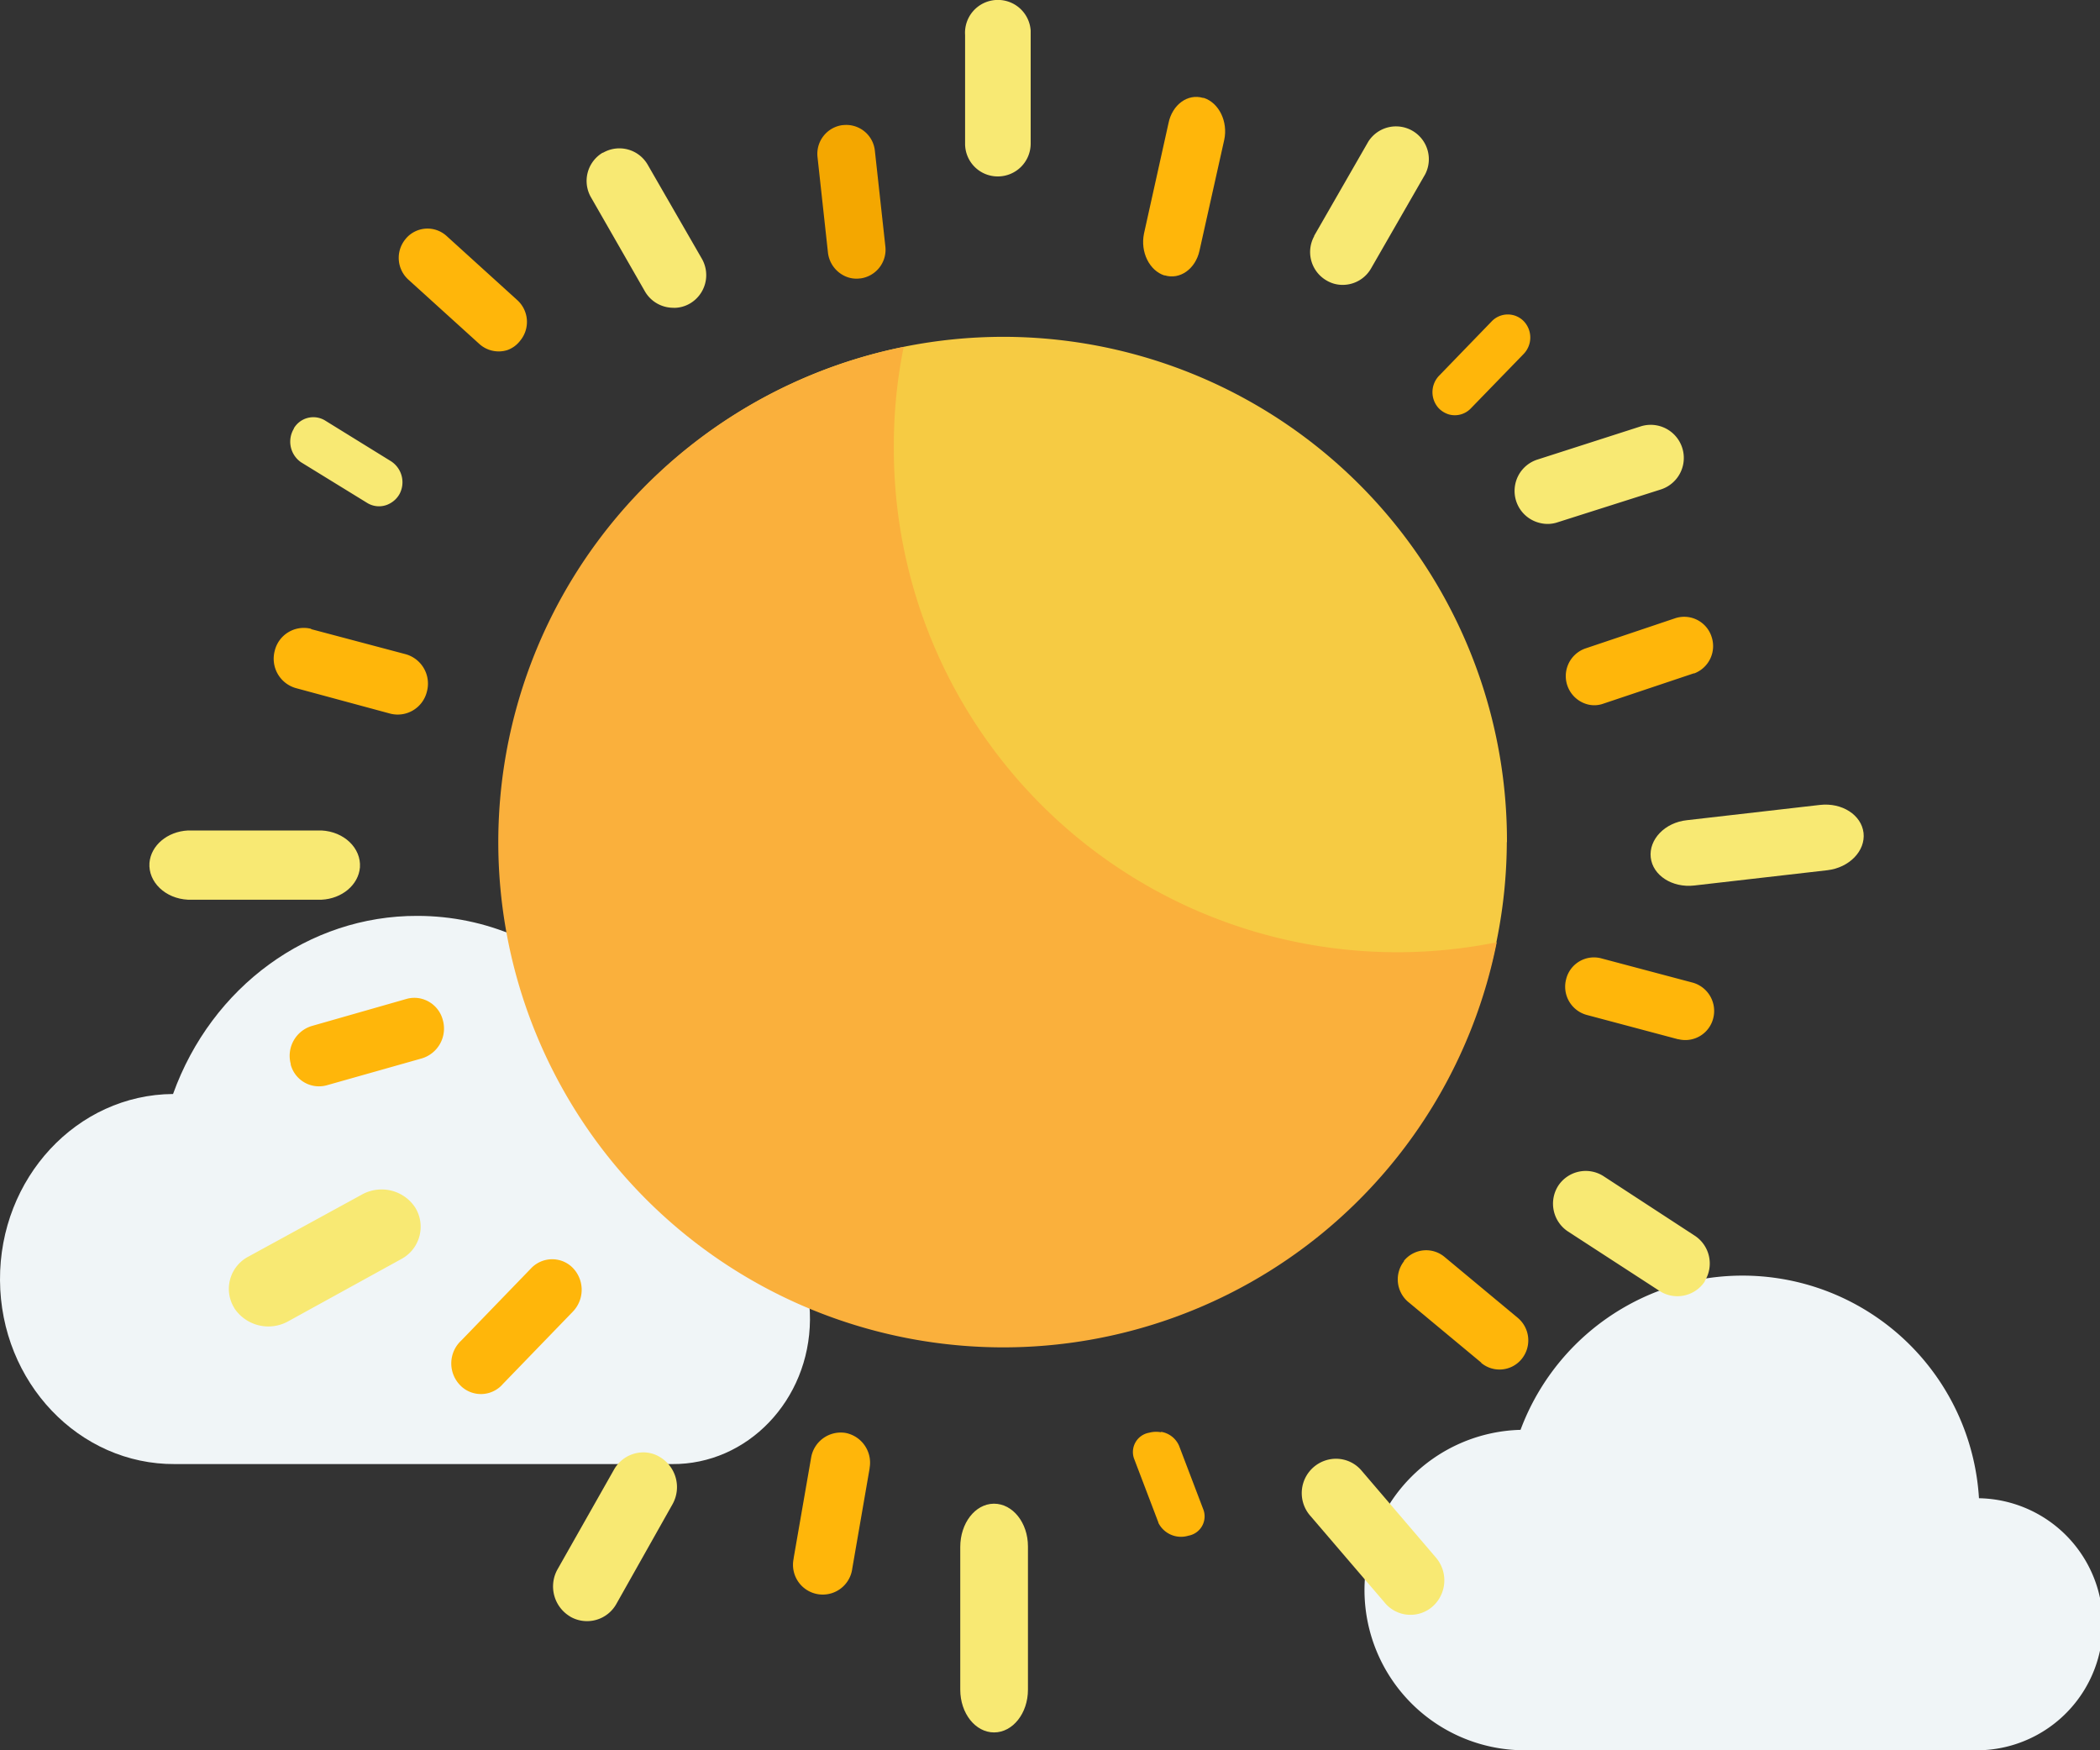
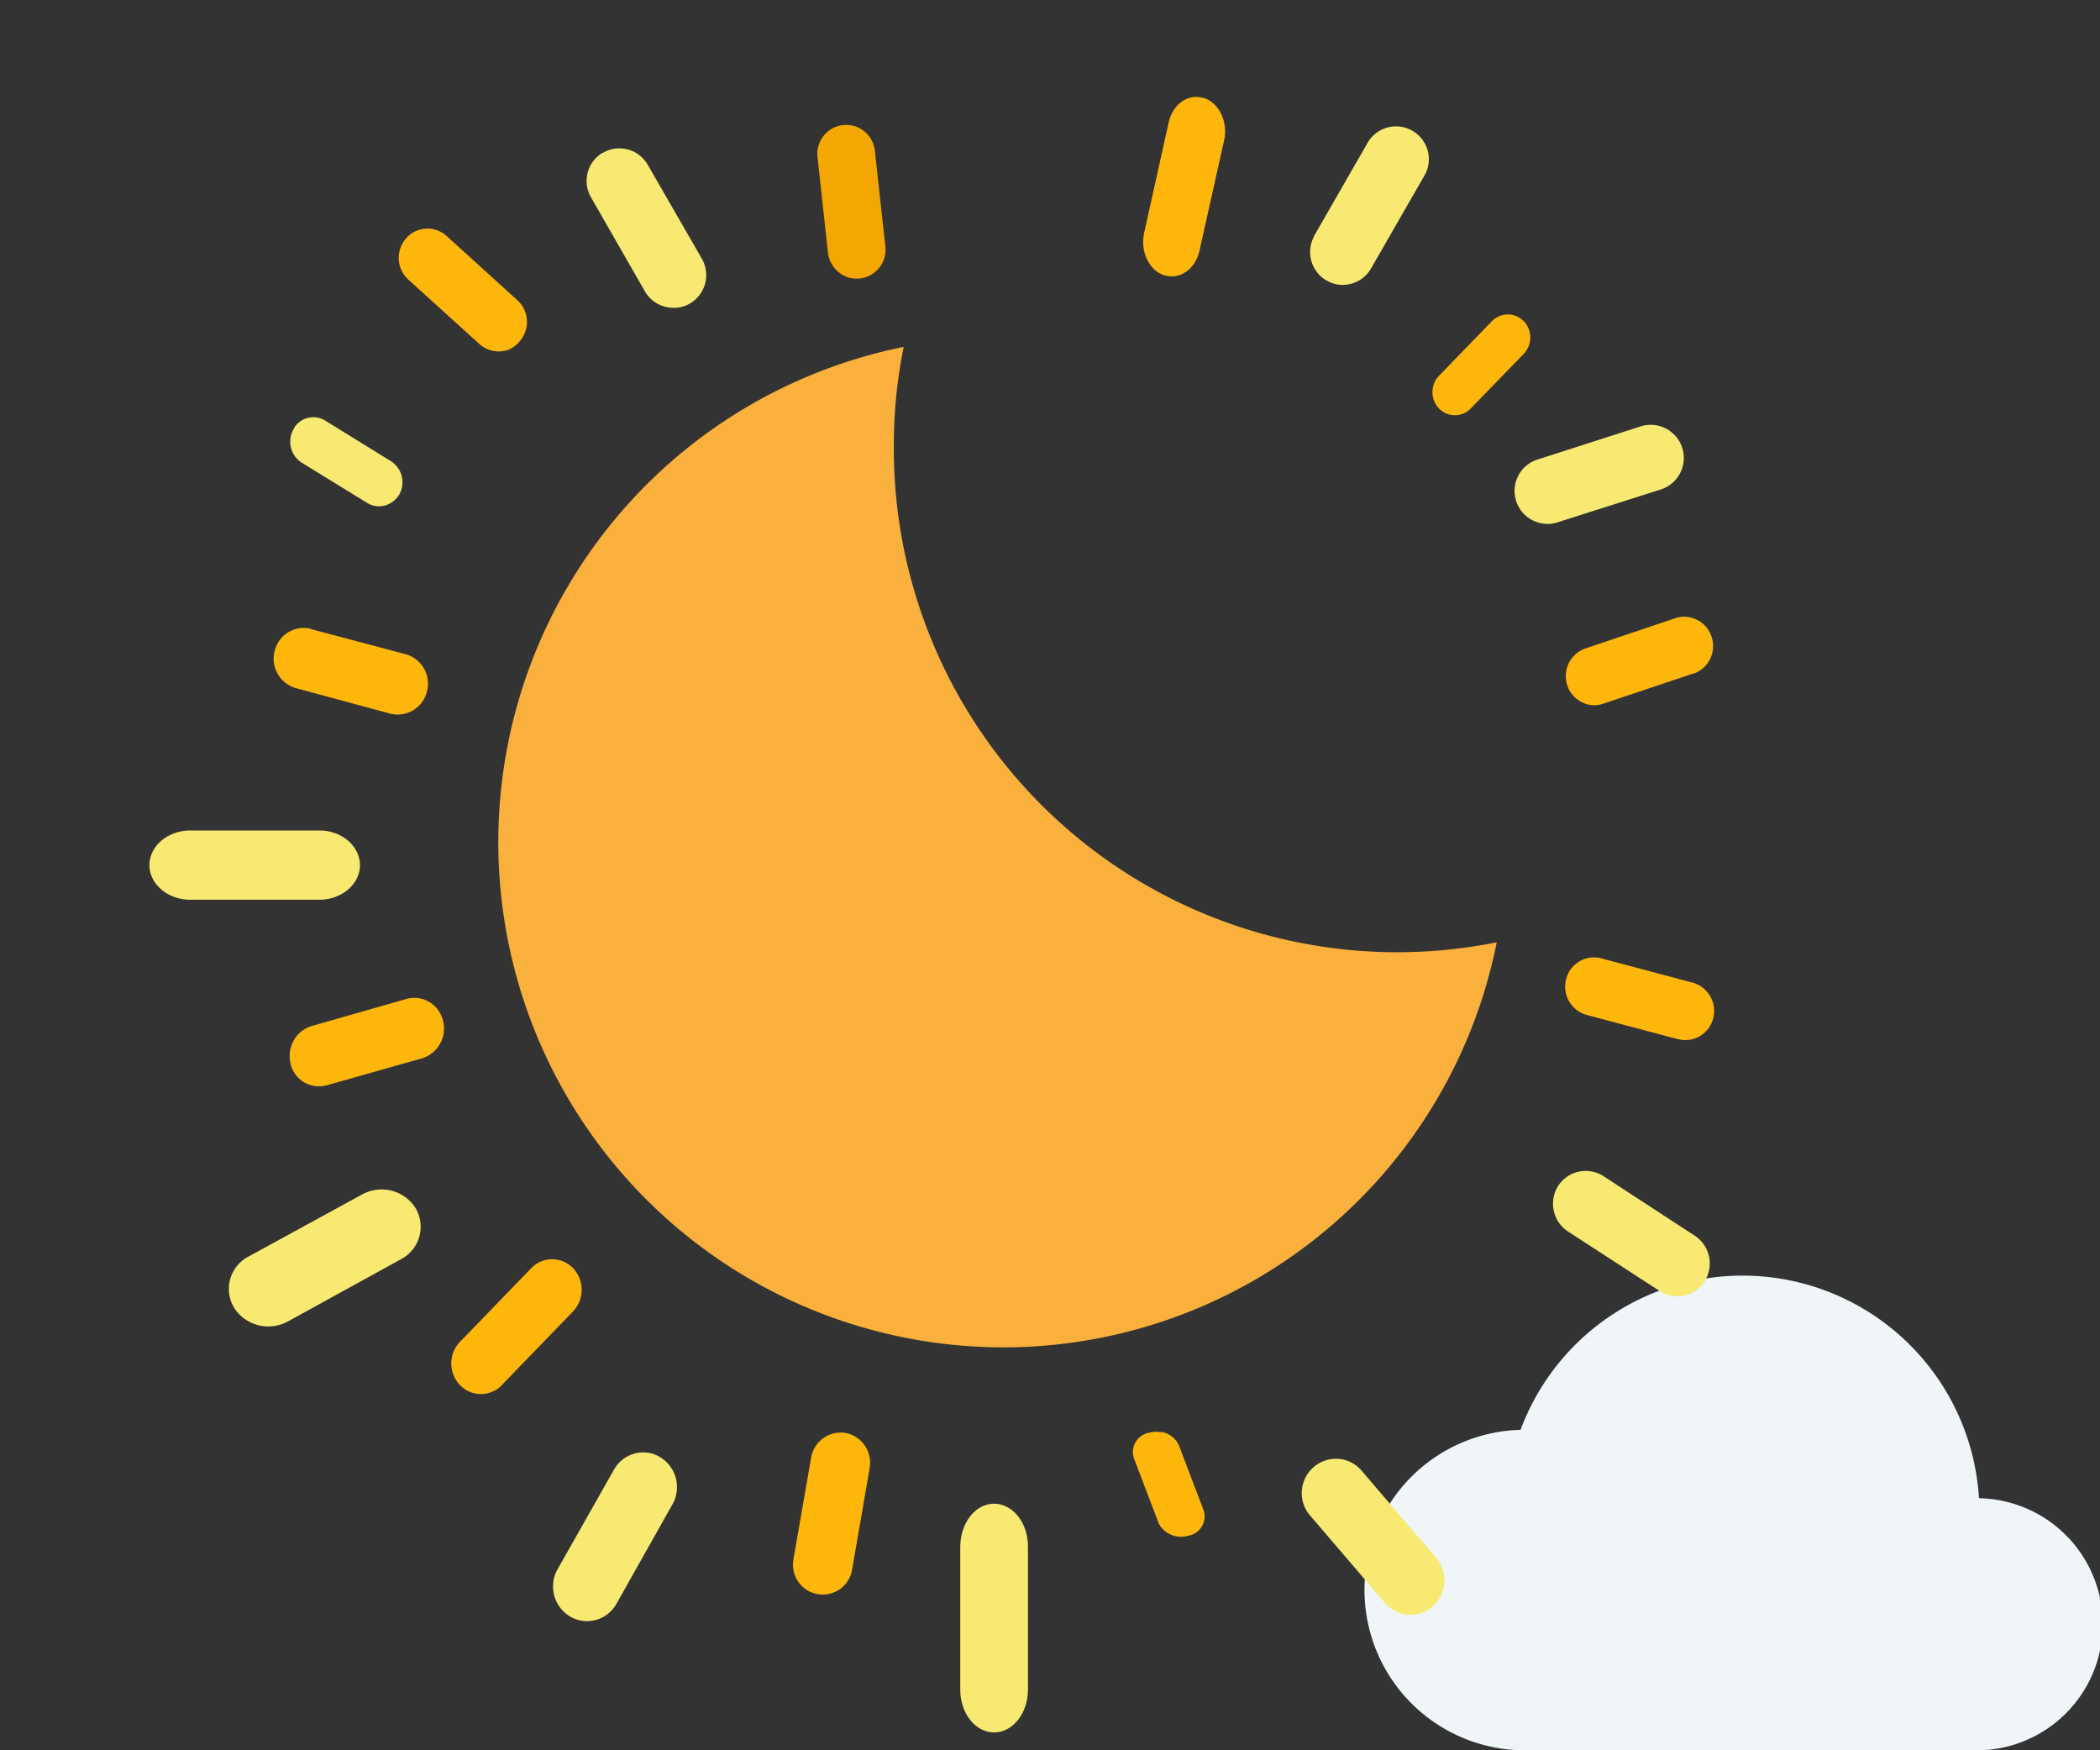
<svg xmlns="http://www.w3.org/2000/svg" viewBox="0 0 300 250">
  <rect x="0" y="0" width="300" height="250" fill="#333333" stroke="none" />
  <path d="M783.35,344.55a33.84,33.84,0,0,0-65.49-9.77,22.89,22.89,0,0,0,.28,45.77h64.58a18,18,0,0,0,.63-36Z" transform="translate(-500.64 -130.55)" style="fill:#f0f5f7" />
-   <path d="M597.38,298.1c-1.18-20.49-17.36-36.73-37.12-36.73-15.48-.05-29.37,10.07-34.9,25.44-13.73.09-24.8,12-24.72,26.59s11.29,26.36,25,26.27h71c10.79.09,19.62-9.13,19.71-20.6.09-11.32-8.37-20.63-19-20.93Z" transform="translate(-500.64 -130.55)" style="fill:#f0f5f7" />
-   <path d="M715.9,250.83A71.9,71.9,0,1,1,644,178.66a72,72,0,0,1,71.92,72.17Z" transform="translate(-500.64 -130.55)" style="fill:#f6cb43" />
  <path d="M644,323A72.16,72.16,0,0,1,629.74,180.1a70.67,70.67,0,0,0-1.41,14.29,71.91,71.91,0,0,0,86.13,70.75A71.89,71.89,0,0,1,644,323Z" transform="translate(-500.64 -130.55)" style="fill:#fab03c" />
-   <path d="M761.68,254.85l-19,2.18c-3.15.36-5.93-1.44-6.22-4s2-5,5.18-5.33h0l19-2.18c3.15-.36,5.93,1.44,6.22,4S764.83,254.49,761.68,254.85Z" transform="translate(-500.64 -130.55)" style="fill:#f8e973" />
  <path d="M720.72,205.27a4.7,4.7,0,0,1-3.61-5.57h0a4.68,4.68,0,0,1,3.14-3.5L735,191.46a4.71,4.71,0,0,1,2.91,9l-14.72,4.68A4.47,4.47,0,0,1,720.72,205.27Z" transform="translate(-500.64 -130.55)" style="fill:#f8e973" />
  <path d="M692.49,171.24a4.45,4.45,0,0,1-2.33-.62,4.69,4.69,0,0,1-1.78-6.33l0,0v-.06l7.73-13.45a4.69,4.69,0,0,1,8.14,4.64l-7.75,13.48A4.66,4.66,0,0,1,692.49,171.24Z" transform="translate(-500.64 -130.55)" style="fill:#f8e973" />
-   <path d="M643.18,155.75a4.66,4.66,0,0,1-4.67-4.67h0V135.55a4.69,4.69,0,0,1,4.37-5h0a4.69,4.69,0,0,1,5,4.37h0c0,.21,0,.42,0,.64v15.51A4.69,4.69,0,0,1,643.18,155.75Z" transform="translate(-500.64 -130.55)" style="fill:#f8e973" />
  <path d="M596.87,174.51a4.68,4.68,0,0,1-4.07-2.29l-7.73-13.48a4.69,4.69,0,0,1,1.65-6.37l.06,0a4.67,4.67,0,0,1,6.39,1.71l7.75,13.45a4.7,4.7,0,0,1-1.68,6.35,4.51,4.51,0,0,1-2.37.64Z" transform="translate(-500.64 -130.55)" style="fill:#f8e973" />
  <path d="M527.49,249.17h19.08c3.22.16,5.68,2.52,5.49,5.27h0c-.21,2.5-2.56,4.48-5.49,4.62H527.49c-3.23-.16-5.69-2.52-5.5-5.26h0C522.2,251.3,524.55,249.32,527.49,249.17Z" transform="translate(-500.64 -130.55)" style="fill:#f8e973" />
  <path d="M555,300.45a5.71,5.71,0,0,1,5,2.65,5.23,5.23,0,0,1-2.06,7.3l-16.17,8.9a5.83,5.83,0,0,1-7.63-1.86l-.06-.11a5.2,5.2,0,0,1,2.06-7.3l16.12-8.81A5.75,5.75,0,0,1,555,300.45Z" transform="translate(-500.64 -130.55)" style="fill:#f8e973" />
  <path d="M592.5,338a4.54,4.54,0,0,1,2.42.67,5,5,0,0,1,1.78,6.76l-8,14.2a4.8,4.8,0,0,1-6.53,1.87l-.09-.06a5,5,0,0,1-1.78-6.76l8.05-14.21A4.82,4.82,0,0,1,592.5,338Z" transform="translate(-500.64 -130.55)" style="fill:#f8e973" />
  <path d="M642.65,345.33c2.67,0,4.84,2.73,4.84,6.09V371.9c0,3.37-2.17,6.1-4.84,6.1s-4.83-2.73-4.83-6.1V351.5c0-3.36,2.1-6.13,4.77-6.17Z" transform="translate(-500.64 -130.55)" style="fill:#f8e973" />
  <path d="M690.57,339a4.78,4.78,0,0,1,4.6,1.63L705.75,353a5,5,0,0,1-.44,7,4.78,4.78,0,0,1-6.74-.4l-.09-.11-10.6-12.37a4.91,4.91,0,0,1,2.69-8.12Z" transform="translate(-500.64 -130.55)" style="fill:#f8e973" />
  <path d="M737.64,314.89l-13-8.44a4.76,4.76,0,0,1-1.41-6.51l0,0a4.7,4.7,0,0,1,6.52-1.37l13,8.48a4.75,4.75,0,0,1,1.42,6.49l0,.06A4.69,4.69,0,0,1,737.64,314.89Z" transform="translate(-500.64 -130.55)" style="fill:#f8e973" />
  <path d="M556.45,202.4a3.21,3.21,0,0,1-3.33,0l-9.5-5.84a3.58,3.58,0,0,1-1-4.78l0-.05a3.23,3.23,0,0,1,4.39-1.16l9.47,5.85a3.57,3.57,0,0,1,1.22,4.72l0,0h0A3.43,3.43,0,0,1,556.45,202.4Z" transform="translate(-500.64 -130.55)" style="fill:#f8e973" />
  <path d="M740.4,279l-13.11-3.49a4.18,4.18,0,0,1-2.92-5.08h0a4.09,4.09,0,0,1,5-3h0l13.11,3.48a4.2,4.2,0,0,1,2.91,5.07h0a4.11,4.11,0,0,1-5,3Z" transform="translate(-500.64 -130.55)" style="fill:#ffb60a" />
  <path d="M727.52,231.18a4.18,4.18,0,0,1-.42-8L740,218.84a4.11,4.11,0,0,1,5.17,2.72,4.17,4.17,0,0,1-2.48,5.17h-.09l-12.92,4.33A3.81,3.81,0,0,1,727.52,231.18Z" transform="translate(-500.64 -130.55)" style="fill:#ffb60a" />
  <path d="M707.64,189.75a3.43,3.43,0,0,1-1.44-.86,3.39,3.39,0,0,1,0-4.65l0,0,7.55-7.8a3.18,3.18,0,0,1,4.58,0,3.38,3.38,0,0,1,0,4.64l0,0-7.56,7.79A3.17,3.17,0,0,1,707.64,189.75Z" transform="translate(-500.64 -130.55)" style="fill:#ffb60a" />
  <path d="M667,169.9c-2.17-.7-3.48-3.36-2.93-6h0l3.5-15.76c.53-2.63,2.73-4.25,4.92-3.61l.12,0h0c2.18.71,3.48,3.4,2.92,6h0L672,166.34c-.57,2.63-2.81,4.22-5,3.53h0Z" transform="translate(-500.64 -130.55)" style="fill:#ffb60a" />
  <path d="M621.37,170a4.23,4.23,0,0,1-2.45-3.36L617.43,153a4.14,4.14,0,0,1,3.57-4.58h.07a4.11,4.11,0,0,1,4.55,3.64v0h0l1.5,13.68a4.14,4.14,0,0,1-3.57,4.58l-.07,0A3.87,3.87,0,0,1,621.37,170Z" transform="translate(-500.64 -130.55)" style="fill:#f4a700" />
  <path d="M545.08,220.41,558.62,224a4.36,4.36,0,0,1,3,5.35h0a4.29,4.29,0,0,1-5.23,3.13l-13.5-3.65a4.36,4.36,0,0,1-3-5.33h0a4.27,4.27,0,0,1,5.21-3.13Z" transform="translate(-500.64 -130.55)" style="fill:#ffb60a" />
  <path d="M560.92,273.22a4.24,4.24,0,0,1,3,3.1,4.45,4.45,0,0,1-3,5.4l-13.58,3.84a4.18,4.18,0,0,1-5.17-2.95l0-.05v-.06a4.45,4.45,0,0,1,3-5.4l13.51-3.86A4.11,4.11,0,0,1,560.92,273.22Z" transform="translate(-500.64 -130.55)" style="fill:#ffb60a" />
  <path d="M580.58,310.55a4.08,4.08,0,0,1,1.91,1.12,4.49,4.49,0,0,1,0,6.21l-10,10.34a4.14,4.14,0,0,1-5.91.39l-.07-.07a4.46,4.46,0,0,1-.32-6.16,3.14,3.14,0,0,1,.31-.32l10-10.34A4.15,4.15,0,0,1,580.58,310.55Z" transform="translate(-500.64 -130.55)" style="fill:#ffb60a" />
  <path d="M621.43,335.22a4.33,4.33,0,0,1,3.44,5v.07l-2.48,14.32a4.25,4.25,0,1,1-8.37-1.44v-.07l2.49-14.32A4.3,4.3,0,0,1,621.43,335.22Z" transform="translate(-500.64 -130.55)" style="fill:#ffb60a" />
  <path d="M666.49,335.06a3.38,3.38,0,0,1,2.59,2l3.5,9.19a2.8,2.8,0,0,1-2.17,3.65,3.62,3.62,0,0,1-4.28-1.82l0-.05v0l-3.5-9.19a2.8,2.8,0,0,1,2.18-3.65,3.83,3.83,0,0,1,1.72-.06Z" transform="translate(-500.64 -130.55)" style="fill:#ffb60a" />
-   <path d="M712.27,325.2l-10.47-8.7a4.22,4.22,0,0,1-.59-5.8l0-.07a4.09,4.09,0,0,1,5.79-.55l10.46,8.7a4.2,4.2,0,0,1,.64,5.78l-.07.09a4.08,4.08,0,0,1-5.81.55Z" transform="translate(-500.64 -130.55)" style="fill:#ffb60a" />
  <path d="M573.13,180.55a4.12,4.12,0,0,1-4-.86L559,170.51a4.2,4.2,0,0,1-.44-5.8l.08-.1a4.05,4.05,0,0,1,5.77-.38l0,0,10.12,9.18a4.2,4.2,0,0,1,.43,5.79l-.07.09A4,4,0,0,1,573.13,180.55Z" transform="translate(-500.64 -130.55)" style="fill:#ffb60a" />
</svg>